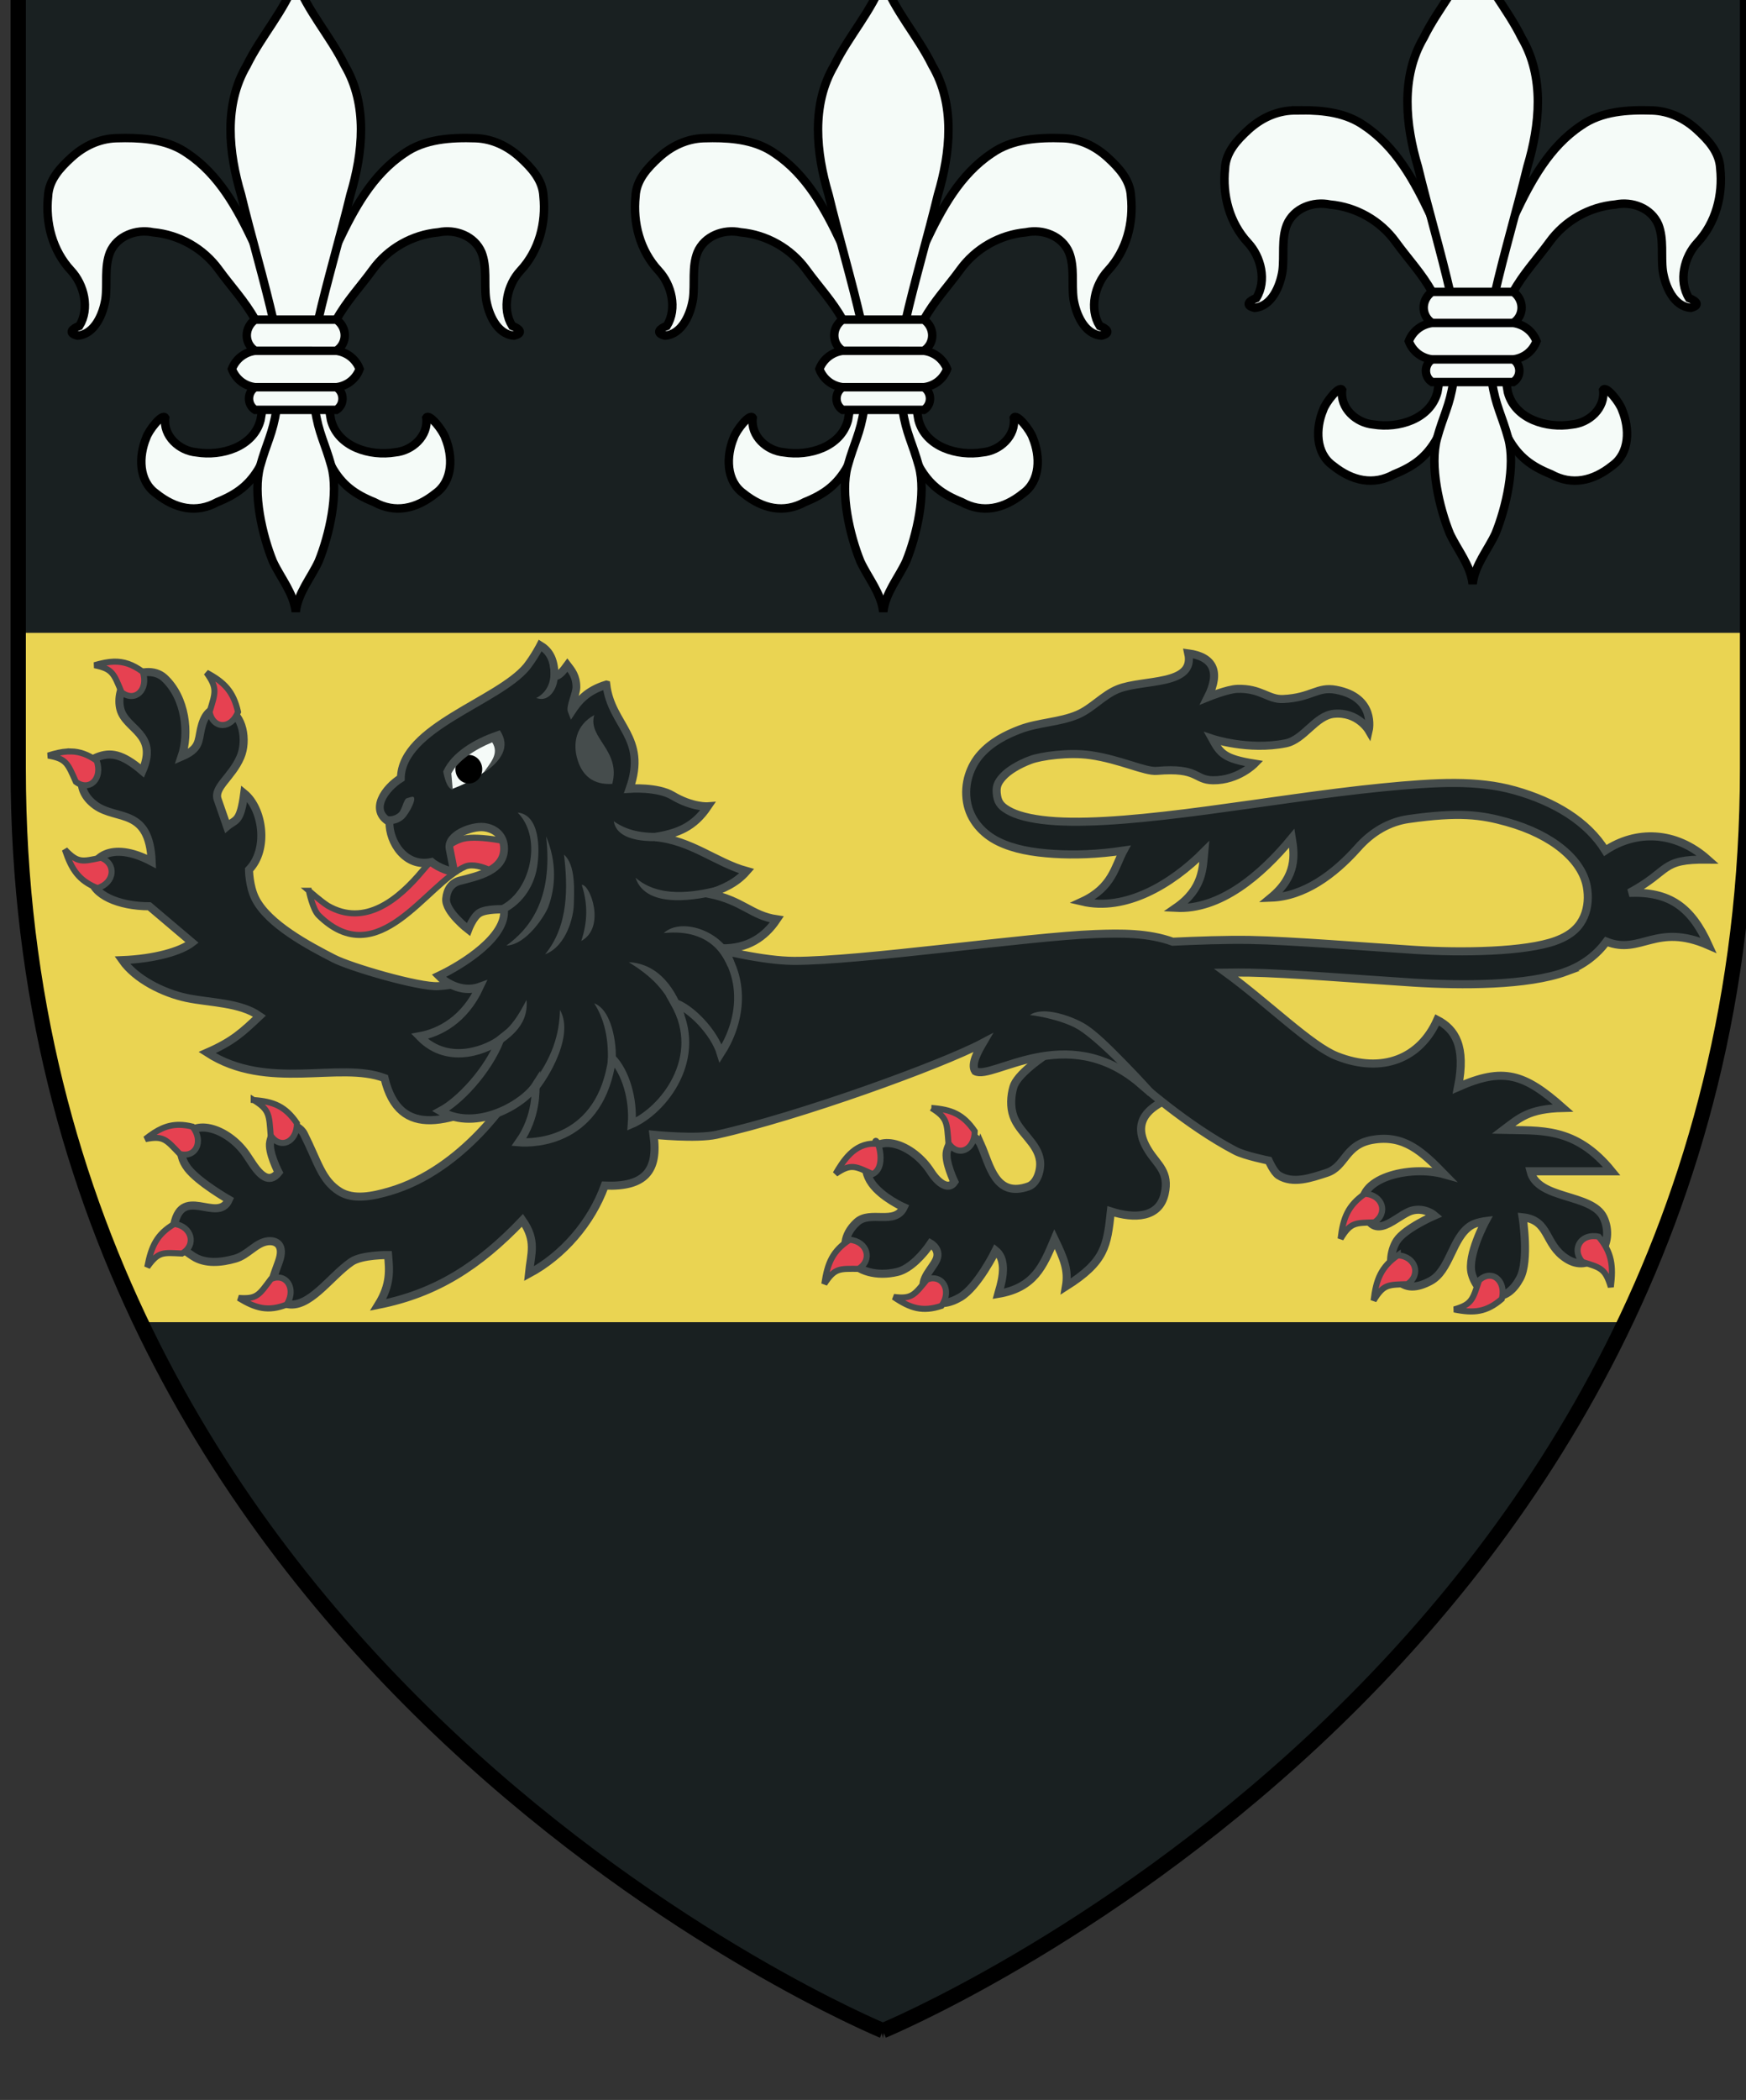
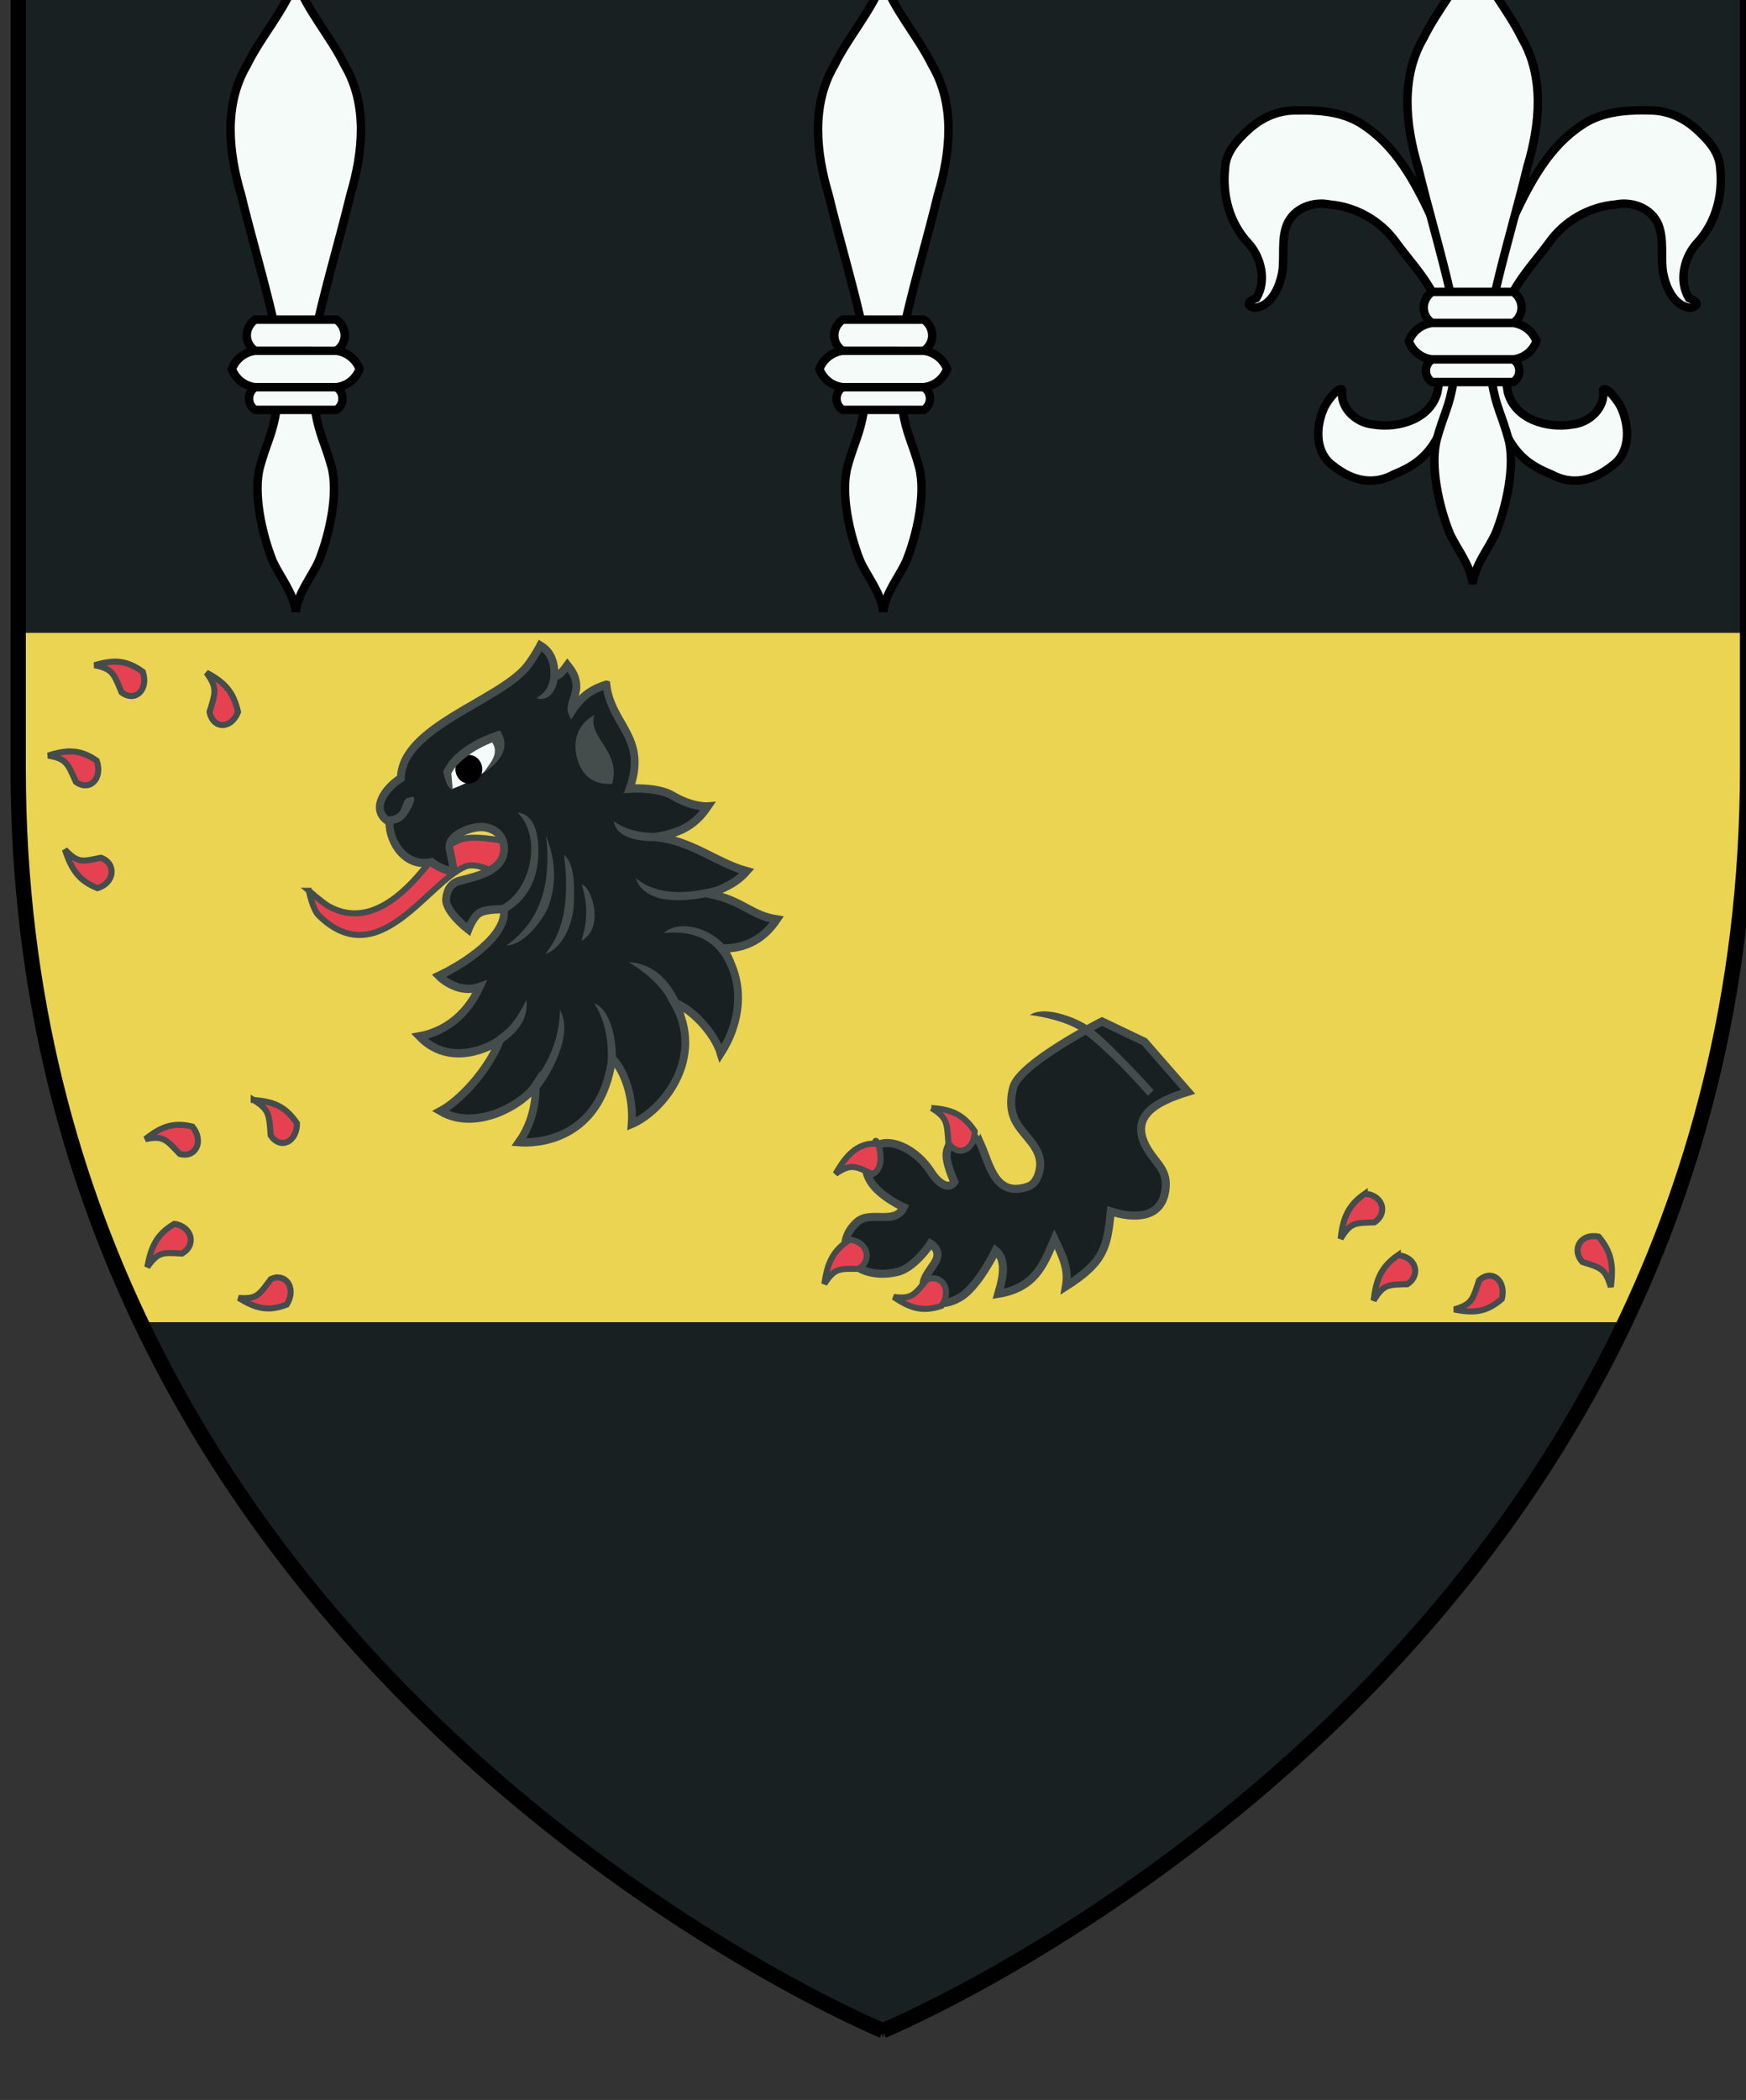
<svg xmlns="http://www.w3.org/2000/svg" xmlns:ns1="http://www.inkscape.org/namespaces/inkscape" xmlns:ns2="http://sodipodi.sourceforge.net/DTD/sodipodi-0.dtd" width="96.673mm" height="116.198mm" viewBox="0 0 96.673 116.198" version="1.1" id="svg12653" ns1:version="0.92.3 (2405546, 2018-03-11)" ns2:docname="COA_Temeria_Crown_Princes.svg">
  <rect x="0" y="0" width="96.673" height="116.198" fill="#333333" stroke="none" />
  <defs id="defs12647" />
  <ns2:namedview id="base" pagecolor="#ffffff" bordercolor="#666666" borderopacity="1.0" ns1:pageopacity="0.0" ns1:pageshadow="2" ns1:zoom="0.35" ns1:cx="1031.2604" ns1:cy="542.44347" ns1:document-units="mm" ns1:current-layer="layer1" showgrid="false" fit-margin-top="0" fit-margin-left="0" fit-margin-right="0" fit-margin-bottom="0" ns1:window-width="1920" ns1:window-height="1017" ns1:window-x="-4" ns1:window-y="-4" ns1:window-maximized="1" />
  <g ns1:label="Layer 1" ns1:groupmode="layer" id="layer1" transform="translate(343.914,-176.157)">
    <g transform="matrix(0.282,0,0,0.282,399.5,-3995.622)" id="g11386">
      <path ns2:nodetypes="ccccc" ns1:connector-curvature="0" id="path1411-6-9-4-2-8-6-7-7-7-8-9-7-2" d="m -2632.644,14783.396 v 134.327 h 339.542 v -134.327 z" style="display:inline;opacity:1;fill:#192021;fill-opacity:1;fill-rule:evenodd;stroke:none;stroke-width:3;stroke-linecap:butt;stroke-linejoin:miter;stroke-miterlimit:4;stroke-dasharray:none;stroke-opacity:1" />
      <path id="rect14517-8" d="m -2608.576,15052.984 c 46.836,98.279 145.704,139.014 145.704,139.014 0,0 98.866,-40.735 145.702,-139.014 z" style="color:#000000;clip-rule:nonzero;display:inline;overflow:visible;visibility:visible;opacity:1;isolation:auto;mix-blend-mode:normal;color-interpolation:sRGB;color-interpolation-filters:linearRGB;solid-color:#000000;solid-opacity:1;fill:#192021;fill-opacity:1;fill-rule:nonzero;stroke:none;stroke-width:0.346;stroke-linecap:round;stroke-linejoin:round;stroke-miterlimit:4;stroke-dasharray:none;stroke-dashoffset:0;stroke-opacity:1;paint-order:fill markers stroke;color-rendering:auto;image-rendering:auto;shape-rendering:auto;text-rendering:auto;enable-background:accumulate" ns1:connector-curvature="0" />
      <path ns2:nodetypes="csccscc" ns1:connector-curvature="0" id="path1411-6-9-4-2-8-6-7-7-7-8-9-7" d="m -2632.644,14917.723 v 26.638 c 0,42.089 9.532,78.123 24.067,108.623 h 291.407 c 14.535,-30.5 24.067,-66.534 24.067,-108.623 v -26.638 z" style="display:inline;opacity:1;fill:#ead452;fill-opacity:1;fill-rule:evenodd;stroke:none;stroke-width:3;stroke-linecap:butt;stroke-linejoin:miter;stroke-miterlimit:4;stroke-dasharray:none;stroke-opacity:1" />
      <g transform="translate(0.464,-0.003)" id="g14724">
        <path style="fill:#e64151;fill-opacity:1;stroke:#454c4c;stroke-width:1.189;stroke-miterlimit:4;stroke-dasharray:none;stroke-opacity:1" d="m -2576.034,14968.338 c 0,0 0.727,3.652 1.917,4.822 11.738,11.546 21.16,-6.287 28.818,-9.595 2.836,-1.087 7.668,2.338 7.668,2.338 l 2.739,-6.722 c 0,0 -7.616,-1.922 -10.954,-1.022 -2.897,0.78 -5.909,3.881 -7.9,6.258 -4.674,5.601 -11.285,11.08 -18.591,6.844 -1.319,-0.835 -3.697,-2.923 -3.697,-2.923 z" id="path3837-4" ns1:connector-curvature="0" ns2:nodetypes="cscccsccc" />
        <path style="fill:#192021;fill-opacity:1;stroke:#454c4c;stroke-width:1.585;stroke-linecap:butt;stroke-linejoin:miter;stroke-miterlimit:4;stroke-dasharray:none;stroke-opacity:1" d="m -2444.111,15018.141 c -1.104,-2.47 -5.554,-3.171 -6.649,1.297 -0.485,1.98 1.457,6.004 1.457,6.004 -1.138,1.757 -3.189,0.245 -4.637,-2.003 -3.528,-5.477 -10.705,-7.945 -12.47,-2.731 -0.604,1.785 -0.171,3.516 0.901,5.031 1.993,2.814 6.265,4.699 6.265,4.699 -1.737,3.614 -6.574,0.513 -9.206,2.933 -2.755,2.535 -2.656,5.401 -1.483,7.225 1.524,2.367 5.35,3.521 9.477,2.521 2.517,-0.61 5.112,-3.495 6.488,-5.555 0,0 2.224,1.266 0.968,3.5 -1.217,2.163 -3.784,4.259 -1.367,7.029 1.593,1.826 4.165,1.203 6.214,0 3.481,-2.044 6.96,-9.152 6.96,-9.152 2.703,2.189 0.809,7.311 0.497,8.489 7.081,-1.187 8.819,-5.425 11.061,-10.743 1.905,3.947 2.771,6.13 2.237,9.284 7.729,-4.887 8.079,-7.941 8.824,-14.722 4.575,1.473 9.482,1.341 10.564,-3.448 0.964,-4.267 -1.357,-5.637 -3.107,-8.357 -4.363,-6.778 1.379,-9.725 7.705,-11.671 l -8.575,-9.815 -8.327,-3.978 c 0,0 -16.011,8.099 -17.399,12.865 -0.529,1.815 -0.63,3.925 0,5.703 1.174,3.31 4.755,5.249 5.22,8.754 0.244,1.84 -0.585,4.449 -2.237,5.04 -6.544,2.341 -7.602,-4.221 -9.381,-8.199 z" id="path3839-7-4" ns1:connector-curvature="0" ns2:nodetypes="sssssscccscssscccccsscccsssss" />
-         <path style="fill:#192021;fill-opacity:1;stroke:#454c4c;stroke-width:1.585;stroke-linecap:butt;stroke-linejoin:miter;stroke-miterlimit:4;stroke-dasharray:none;stroke-opacity:1" d="m -2329.204,14984.194 c -7.512,2.778 -20.563,2.753 -29.996,2.154 -9.433,-0.598 -24.649,-1.826 -32.153,-1.954 -1.429,-0.02 -3.001,-0.02 -4.601,0 8.401,6.154 16.675,14.387 21.739,16.385 9.014,3.556 16.396,0.394 19.72,-7.115 3.483,1.815 5.69,5.156 4.085,13.178 8.873,-3.922 12.971,-2.663 20.612,4.108 -6.722,0.156 -8.585,1.957 -11.691,4.309 7.119,0.192 14.06,-0.76 21.269,8.118 h -15.963 c 1.407,5.63 12.009,4.306 14.32,9.019 1.177,2.401 0.95,5.5 -0.892,7.365 -1.907,1.931 -4.134,2.201 -6.385,0.752 -4.41,-2.839 -3.211,-7.544 -8.592,-8.117 0,0 1.354,8.512 -0.516,11.975 -1.22,2.259 -2.927,3.822 -5.353,3.508 -2.025,-0.263 -3.584,-2.363 -4.132,-4.46 -0.928,-3.553 2.723,-10.272 2.723,-10.272 0,0 -1.877,0.233 -2.911,0.903 -3.704,2.394 -4.052,8.826 -7.935,10.872 -2.495,1.315 -4.899,1.7 -6.714,-0.551 -1.502,-1.861 -1.173,-5.349 0.141,-7.366 1.592,-2.442 7.418,-4.96 7.418,-4.96 0,0 -1.932,-1.654 -4.46,-0.952 -3,0.833 -7.473,6.631 -9.484,-0.201 -1.8,-6.113 9.006,-8.837 15.87,-6.914 -4.37,-4.488 -7.974,-7.876 -14.18,-6.764 -5.408,0.969 -5.18,5.244 -8.921,6.463 -3.099,1.011 -6.646,2.258 -9.437,0.501 -0.964,-0.606 -1.972,-2.906 -1.972,-2.906 0,0 -4.648,-0.926 -6.526,-1.904 -9.474,-4.932 -18.922,-13.378 -18.922,-13.378 -14.352,-12.038 -28.806,-0.417 -32.162,-2.255 -0.94,-1.342 0.605,-4.029 1.502,-5.561 -8.165,4.331 -36.294,14.516 -52.317,18.038 -3.929,0.863 -12.348,0 -12.348,0 1.011,7.125 -1.744,10.298 -9.578,9.971 -2.627,7.272 -8.208,13.708 -14.884,17.286 0.404,-4.011 1.536,-6.461 -1.268,-10.472 -8.558,8.962 -16.944,14.336 -28.312,16.585 2.513,-4.055 2.168,-6.893 1.925,-9.77 0,0 -5.175,-0.07 -7.231,1.352 -4.212,2.906 -8.348,9.382 -12.771,8.218 -4.125,-1.086 -3.498,-2.604 -1.456,-8.218 1.258,-3.457 -0.639,-4.245 -2.16,-4.058 -2.363,0.291 -3.892,2.697 -6.385,3.407 -2.694,0.767 -5.888,1.107 -8.264,-0.451 -2.044,-1.34 -4.205,-2.929 -3.85,-5.462 1.274,-9.105 8.667,-0.715 10.846,-5.662 0,0 -5.993,-3.423 -8.076,-6.162 -1.12,-1.474 -1.626,-3.155 -1.08,-4.961 1.595,-5.276 8.88,-3.089 12.583,2.255 1.52,2.192 3.811,6.687 6.339,3.507 0,0 -2.064,-3.965 -1.643,-5.962 0.95,-4.506 5.408,-3.965 6.62,-1.554 2.767,5.502 3.464,9.061 6.996,11.274 2.788,1.747 6.597,0.897 9.719,0 14.916,-4.286 24.133,-19.391 24.133,-19.391 -11.94,5.856 -22.087,9.521 -25.025,-2.856 -8.941,-3.379 -22.925,2.681 -34.823,-5.003 5.146,-2.248 7.014,-4.099 10.282,-7.165 -3.845,-2.696 -9.721,-2.589 -14.317,-3.557 -4.509,-0.95 -9.997,-3.65 -12.63,-7.416 6.361,-0.258 11.451,-1.717 13.71,-3.457 l -8.401,-7.115 c -6.038,0 -11.142,-2.285 -11.409,-5.562 -0.308,-3.774 3.716,-7.512 11.879,-3.207 -0.462,-10.649 -6.796,-7.98 -11.034,-11.023 -4.512,-3.241 -2.748,-8.249 0.329,-9.47 2.554,-1.014 4.851,-0.734 8.874,2.705 3.186,-7.344 -3.236,-8.037 -4.32,-12.125 -0.522,-1.969 0.024,-4.675 1.549,-5.913 0.94,-0.762 2.266,-1.274 3.568,-1.352 1.302,-0.08 2.58,0.28 3.474,1.102 4.256,3.909 4.986,10.93 3.428,15.482 3.591,-1.537 3.266,-3.015 3.803,-5.411 0.497,-2.218 1.622,-4.916 5.118,-3.858 3.081,0.932 4.048,6.097 2.629,9.37 -1.738,4.009 -5.3,5.929 -4.46,8.317 l 1.831,5.261 c 1.69,-1.428 2.61,-0.634 3.38,-6.463 3.661,2.992 4.831,10.955 0.939,14.981 0,0 0.01,3.16 1.221,5.613 2.507,5.07 10.6,9.34 15.441,11.824 3.362,1.726 16.731,5.617 20.456,5.404 12.254,-0.7 35.402,-12.827 35.402,-12.827 0,0 22.952,7.847 34.509,7.867 13.008,0.02 46.125,-4.785 59.125,-5.262 5.092,-0.187 10.393,-0.241 15.212,1.503 4.822,-0.223 10.474,-0.43 15.165,-0.35 8.028,0.136 23.212,1.371 32.387,1.954 9.176,0.582 21.724,0.404 27.695,-1.804 3.226,-1.193 4.681,-2.869 5.493,-4.71 0.813,-1.841 0.916,-3.997 0.563,-5.913 -0.947,-5.137 -6.534,-10.114 -15.729,-12.676 -5.036,-1.404 -9.338,-1.989 -19.311,-0.57 -3.703,0.528 -7.171,2.491 -9.994,5.718 -4.63,5.177 -10.484,9.472 -16.987,9.705 5.124,-4.227 4.636,-8.425 4.097,-11.681 -6.025,7.31 -14.105,14.143 -22.768,13.68 5.437,-3.755 5.278,-7.983 5.575,-11.049 -6.471,6.51 -15.505,11.813 -23.975,9.818 5.947,-2.738 6.45,-6.934 8.124,-10.004 -5.119,0.762 -9.641,0.892 -13.644,0.646 -4.228,-0.26 -7.907,-0.92 -10.94,-2.405 -3.033,-1.485 -5.543,-4.186 -6.151,-7.767 -0.619,-3.645 0.633,-7.1 2.723,-9.419 2.09,-2.32 4.82,-3.755 7.747,-4.861 3.537,-1.337 7.721,-1.368 11.231,-2.857 2.875,-1.218 5.074,-3.89 7.973,-5.039 4.964,-1.969 15.186,-0.577 13.768,-6.999 4.818,0.638 6.429,3.51 3.86,8.597 0,0 3.849,-1.568 5.772,-1.63 4.637,-0.15 6.058,2.129 8.998,1.992 5.587,-0.258 6.684,-2.492 10.356,-1.811 7.971,1.477 6.451,7.971 6.451,7.971 0,0 -2.141,-3.679 -6.791,-3.261 -3.676,0.331 -5.882,5.07 -9.507,5.798 -7.342,1.474 -14.431,-0.906 -14.431,-0.906 1.588,2.873 2.272,3.923 8.319,4.892 0,0 -3.226,3.309 -8.149,3.262 -3.726,-0.03 -2.779,-2.552 -11.043,-1.843 -2.352,0.203 -7.207,-2.262 -13.082,-3.091 -4.211,-0.594 -9.69,0.182 -11.707,0.938 -2.416,0.905 -4.387,2.131 -5.446,3.307 -1.059,1.176 -1.431,2.02 -1.127,3.808 0.231,1.358 0.878,2.18 2.77,3.106 1.892,0.927 4.964,1.57 8.78,1.804 7.632,0.469 18.201,-0.599 29.533,-2.104 11.332,-1.505 23.448,-3.42 34.416,-4.51 10.967,-1.089 18.845,-1.46 26.061,0.552 7.828,2.182 14.323,6.095 17.858,11.81 5.985,-3.976 13.713,-3.927 20.118,1.782 -9.493,-0.1 -7.158,2.126 -15.419,6.538 7.881,-0.309 12.17,2.736 15.582,10.296 -10.389,-4.544 -13.281,1.962 -20.065,-0.735 -1.828,2.479 -4.424,4.586 -7.933,5.884 z" id="path3813-3" ns1:connector-curvature="0" ns2:nodetypes="ssccsccccccssscsssccssscsscssscscccscccccccsssssscssscssssccccscccscsscscsscsssccccssscsscssssssscccccccsssssssccssscssccsssscsssssscccccs" />
        <g id="g3830-5" transform="matrix(1.502,0,0,1.603,-3023.57,14176.034)" style="stroke-width:1.021;stroke-miterlimit:4;stroke-dasharray:none">
          <path ns2:nodetypes="ccscccccccccccccccccssssssssccccccccscc" ns1:connector-curvature="0" id="path4617-4" d="m 336.847,469.038 c 0.65,5.026 5.408,6.419 3.041,12.72 0,0 3.639,-0.24 5.604,0.855 2.636,1.467 4.619,1.324 4.619,1.324 -1.805,2.494 -3.857,3.272 -6.871,3.748 4.738,0.414 7.943,3.14 11.953,4.177 -1.454,1.558 -3.226,2.171 -4.922,2.756 4.478,0.864 5.487,2.677 8.86,3.15 -1.561,2.173 -3.814,3.59 -7.176,3.553 3.223,4.138 2.4,9.144 -0.167,12.859 -0.837,-2.613 -3.97,-5.608 -6.037,-6.185 4.048,6.688 -1.473,13.162 -5.596,14.813 0.25,-3.048 -0.792,-6.355 -2.544,-8.046 -1.492,10.205 -10.074,10.437 -12.191,10.275 2.399,-3.185 2.164,-6.544 2.183,-6.964 -1.521,2.245 -7.724,5.751 -12.441,3.16 2.427,-1.216 6.139,-4.815 7.82,-8.765 -1.224,0.92 -6.594,3.476 -10.572,-0.388 2.625,-0.443 5.877,-2.014 7.886,-6.052 -2.559,0.865 -4.815,-0.827 -5.358,-1.35 3.276,-1.458 8.915,-4.841 8.517,-8.144 0,0 -2.272,-0.093 -3.197,0.436 -0.829,0.474 -1.453,2.034 -1.453,2.034 0,0 -3.059,-2.197 -2.906,-3.778 0.105,-1.093 0.678,-1.916 1.744,-2.18 2.321,-0.574 6.096,-1.243 5.818,-4.248 -0.126,-1.366 -1.252,-2.176 -2.616,-2.325 -1.615,-0.176 -4.838,0.994 -4.491,2.645 l 0.583,2.769 c -0.295,0.129 -2.046,-0.43 -2.929,-1.133 -3.426,0.712 -5.575,-2.432 -5.522,-4.918 -2.662,-1.455 -0.585,-4.126 1.49,-5.355 0.116,-6.273 12.691,-9.384 16.451,-13.643 1.029,-1.24 1.774,-2.608 1.774,-2.608 0.992,0.562 1.889,1.476 1.877,3.741 0.645,-0.006 1.155,-0.684 1.67,-1.341 0.562,0.686 1.187,1.373 1.18,2.71 -0.004,0.841 -0.855,2.387 -0.61,2.946 0.86,-1.215 1.929,-2.508 4.526,-3.249 z" style="fill:#192021;fill-opacity:1;stroke:#454c4c;stroke-width:1.021;stroke-linecap:butt;stroke-linejoin:miter;stroke-miterlimit:4;stroke-dasharray:none;stroke-opacity:1" />
          <path ns2:nodetypes="cccc" ns1:connector-curvature="0" id="path3060-0" d="m 316.641,481.812 -0.499,-2.231 c 1.557,-1.955 3.973,-3.051 6.369,-4.168 1.666,1.761 -0.697,4.608 -5.87,6.398 z" style="fill:#f5fbf8;fill-opacity:1;stroke:none;stroke-width:1.021;stroke-miterlimit:4;stroke-dasharray:none" />
          <path transform="matrix(2.135,0,0,2.038,-361.573,-496.536)" style="fill:#000000;fill-opacity:1;stroke:none;stroke-width:0.49;stroke-miterlimit:4;stroke-dasharray:none" d="m 319.526,478.86 c 0,0.474 -0.367,0.859 -0.82,0.859 -0.453,0 -0.82,-0.384 -0.82,-0.859 0,-0.474 0.367,-0.859 0.82,-0.859 0.453,0 0.82,0.384 0.82,0.859 z" id="path4621-7" ns1:connector-curvature="0" ns2:nodetypes="sssss" />
          <path ns2:nodetypes="ccscsccccccccccsssccsscsccscccccccscccscccccccccsccccccccccccccccccc" ns1:connector-curvature="0" id="path4619-6" d="m 330.224,466.094 -0.849,0.219 c 0.337,1.39 0.138,2.346 -0.25,3.031 -0.388,0.685 -0.973,1.103 -1.438,1.312 1.829,0.669 2.898,-1.526 2.771,-2.646 -0.065,-0.568 -0.064,-1.21 -0.235,-1.917 z m -7.303,8.525 -0.656,0.219 c -2.701,0.884 -5.577,2.478 -6.688,4.688 l -0.062,0.156 c 0.15,0.586 0.414,2.023 1.25,2.219 l -0.188,-2 c 0.839,-1.542 3.065,-2.947 5.344,-3.812 0.992,1.457 -0.352,2.594 -1.152,3.756 2.39,-1.483 3.572,-3.254 2.152,-5.224 z m -11.596,8.158 -0.563,0.154 c -0.411,0.112 -0.615,1.392 -1.052,1.768 -0.436,0.376 -1.121,0.562 -1.69,0.367 l -0.216,0.883 c 0.909,0.311 1.886,0.082 2.562,-0.5 0.676,-0.582 2.05,-2.97 0.958,-2.672 z M 325.25,484.688 c 1.663,1.567 2.084,4.015 1.562,6.312 -0.522,2.297 -1.984,4.371 -4.031,5.188 l 0.344,0.938 c 2.43,-0.969 4.188,-3.121 4.656,-5.712 0.421,-2.331 0.322,-6.471 -2.531,-6.726 z m 12.562,1.062 c 0.488,2.756 5.338,2.448 6.375,2.406 l -0.062,-1 c -2.547,0.121 -4.593,-0.265 -6.312,-1.406 z m -8.844,1.844 c 0.972,7.964 -2.407,11.478 -5.188,13.375 2.67,-0.103 5.103,-3.798 5.469,-4.726 0.95,-2.408 1.159,-5.41 -0.281,-8.649 z m 2.344,2.25 c 0.477,3.862 0.645,8.625 -2.469,12.188 2.861,-1.023 3.709,-4.749 3.743,-5.999 0.047,-1.746 0.277,-4.923 -1.274,-6.189 z m 9.344,2.812 c 1.406,4.058 8.556,2.596 10.875,2.062 L 351.312,493.75 c -2.962,0.694 -7.601,1.431 -10.656,-1.094 z m -7.031,0.875 c 0.825,2.4 0.762,4.534 -0.062,6.875 3.237,-1.651 1.174,-6.942 0.062,-6.875 z m 10.719,5.906 c 0.762,-0.061 2.349,-0.195 4,0.281 1.651,0.476 3.339,1.506 4.375,3.844 l 0.906,-0.406 c -1.106,-3.816 -6.866,-5.789 -9.281,-3.719 z M 339.781,503 c 2.816,1.66 4.89,3.328 6.344,6.844 l 0.938,-0.375 c -1.082,-3.042 -3.262,-6.267 -7.281,-6.469 z m -4.531,5.031 c 1.022,1.479 1.927,3.717 1.781,7.125 l 1,-0.062 c 0.219,-0.975 -0.135,-6.117 -2.781,-7.062 z m -8.844,-0.406 c -0.909,1.605 -1.967,3.555 -4.5,4.969 l 0.5,0.875 c 1.215,-0.929 4.343,-2.426 4,-5.844 z m 4.375,1.219 c -0.091,2.875 -0.86,5.896 -4.188,9.75 l 0.75,0.656 c 1.102,-0.805 5.553,-6.955 3.438,-10.406 z" style="color:#000000;font-style:normal;font-variant:normal;font-weight:normal;font-stretch:normal;font-size:medium;line-height:normal;font-family:Sans;-inkscape-font-specification:Sans;text-indent:0;text-align:start;text-decoration:none;text-decoration-line:none;letter-spacing:normal;word-spacing:normal;text-transform:none;writing-mode:lr-tb;direction:ltr;baseline-shift:baseline;text-anchor:start;display:inline;overflow:visible;visibility:visible;fill:#454c4c;fill-opacity:1;stroke:none;stroke-width:1.021;stroke-miterlimit:4;stroke-dasharray:none;marker:none;enable-background:accumulate" />
          <path ns2:nodetypes="ccsc" ns1:connector-curvature="0" id="path4638-12" d="m 335.259,472.752 c -0.877,2.828 3.51,4.284 2.359,8.426 -2.501,0.139 -3.872,-1.007 -4.513,-2.868 -0.717,-2.079 -0.223,-4.347 2.154,-5.558 z" style="fill:#454c4c;fill-opacity:1;stroke:none;stroke-width:1.021;stroke-miterlimit:4;stroke-dasharray:none" />
        </g>
        <path style="fill:#e64151;fill-opacity:1;stroke:#454c4c;stroke-width:1.189;stroke-miterlimit:4;stroke-dasharray:none;stroke-opacity:1" d="m -2614.318,14923.373 c -1.157,0.03 -2.385,0.292 -3.803,0.702 3.577,0.712 3.781,1.669 5.305,5.311 2.626,2.038 5.34,-0.45 4.179,-4.008 -2.007,-1.473 -3.752,-2.053 -5.681,-2.005 z m 18.17,2.155 c 2.217,3.079 1.755,3.919 0.611,7.716 0.68,3.388 4.226,3.476 5.587,0 -0.916,-4.043 -2.698,-5.834 -6.198,-7.716 z m -26.563,15.473 h -0.716 c -1.156,0.06 -2.394,0.354 -3.803,0.802 3.592,0.616 3.837,1.56 5.445,5.16 2.673,1.968 5.329,-0.631 4.085,-4.158 -1.786,-1.241 -3.356,-1.768 -5.012,-1.813 z m -1.233,19.25 c 1.314,3.941 2.741,6.092 6.387,7.566 3.402,-1.009 3.77,-4.821 0.704,-5.963 -3.673,0.739 -4.505,1.129 -7.091,-1.603 z m 37.071,49.146 c 3.156,1.931 3.021,2.941 3.333,6.916 1.848,2.848 5.16,1.411 5.165,-2.356 -2.302,-3.357 -4.588,-4.259 -8.498,-4.56 z m 133.074,1.554 c 3.156,1.932 3.022,2.89 3.334,6.865 1.848,2.848 5.159,1.463 5.163,-2.305 -2.302,-3.357 -4.588,-4.258 -8.498,-4.56 z m -147.676,3.308 c -2.398,-0.01 -4.308,0.933 -6.667,2.804 3.572,-0.735 4.093,0.113 6.76,2.907 3.143,0.87 4.79,-2.505 2.488,-5.362 -0.949,-0.234 -1.782,-0.344 -2.582,-0.349 z m 136.595,3.706 c -4.132,-0.171 -6.34,3.526 -7.747,5.911 3.067,-2.088 3.833,-1.497 7.278,0.05 3.203,-1.524 0.469,-8.525 0.469,-5.965 z m 96.158,9.822 c -3.261,2.278 -4.258,4.667 -4.743,8.817 1.972,-3.263 2.884,-3.081 6.62,-3.206 2.762,-1.822 1.649,-5.41 -1.877,-5.611 z m -233.739,5.912 c -3.412,2.011 -4.53,4.367 -5.305,8.468 2.196,-3.096 3.073,-2.83 6.807,-2.656 2.882,-1.596 2,-5.331 -1.502,-5.812 z m 278.437,2.404 c -2.662,0.126 -3.924,2.859 -1.972,5.062 3.58,1.146 4.467,1.217 5.587,4.911 0.53,-4.144 0.208,-6.774 -2.395,-9.871 -0.432,-0.1 -0.84,-0.119 -1.22,-0.102 z m -145.832,0.702 c -3.331,2.162 -4.361,4.539 -4.976,8.67 2.073,-3.191 2.976,-2.965 6.714,-2.957 2.817,-1.722 1.78,-5.385 -1.737,-5.713 z m 107.613,3.057 c -3.261,2.279 -4.256,4.717 -4.741,8.868 1.972,-3.263 2.884,-3.08 6.62,-3.206 2.762,-1.821 1.647,-5.461 -1.879,-5.662 z m 18.177,4.006 h -0.335 c -0.603,0.05 -1.259,0.342 -1.877,0.903 -1.26,3.755 -1.367,4.712 -4.883,5.711 3.85,0.783 6.31,0.558 9.344,-2.053 0.636,-2.561 -0.6,-4.45 -2.248,-4.562 z m -237.912,0.348 h -0.433 c -0.341,0.03 -0.702,0.143 -1.08,0.301 -2.335,3.114 -2.711,3.981 -6.34,3.708 3.403,2.075 5.772,2.72 9.437,1.302 1.612,-2.568 0.524,-5.168 -1.584,-5.315 z m 128.368,0.155 c -0.342,0 -0.697,0.112 -1.081,0.252 -2.472,2.991 -2.912,3.865 -6.525,3.407 3.306,2.247 5.666,2.982 9.391,1.753 1.84,-2.648 0.609,-5.493 -1.784,-5.412 z" id="path12975-46" ns1:connector-curvature="0" ns2:nodetypes="ccccccccccccccccccccccccccccccccccccsccccccccccccccccccccccccccccccccccccccccc" />
        <path ns1:connector-curvature="0" style="fill:#454c4c;fill-opacity:1;stroke:none;stroke-width:1.585;stroke-miterlimit:4;stroke-dasharray:none" d="m -2432.201,14992.01 c -0.867,0.06 -1.658,0.268 -2.254,0.702 0,0 1.57,0.174 3.568,0.652 1.998,0.476 4.405,1.245 6.01,2.254 2.243,1.411 5.722,4.643 8.545,7.516 2.823,2.872 5.024,5.411 5.024,5.411 l 1.127,-1.102 c 0,0 -2.265,-2.559 -5.118,-5.461 -2.852,-2.903 -6.176,-6.344 -8.78,-7.767 -2.089,-1.141 -5.522,-2.383 -8.123,-2.205 z" id="path12967-9" ns2:nodetypes="cccccccccc" />
      </g>
      <g style="fill:#f5fbf8;fill-opacity:1;stroke:#000000;stroke-width:3.75;stroke-miterlimit:4;stroke-dasharray:none;stroke-opacity:1" id="g11404-9-8-5" transform="matrix(0.442,0,0,0.442,-2264.331,8066.421)">
-         <path style="fill:#f5fbf8;fill-opacity:1;fill-rule:evenodd;stroke:#000000;stroke-width:4;stroke-linecap:butt;stroke-linejoin:miter;stroke-miterlimit:4;stroke-dasharray:none;stroke-opacity:1" d="m -517.633,15773.188 c -1.465,0 -2.922,0.03 -4.361,0.08 -7.885,0.272 -15.142,3.718 -21.012,9.06 -5.465,4.973 -10.8,10.748 -11.141,18.465 -1.289,12.492 2.012,25.595 10.945,35.187 6.057,6.504 8.968,17.913 3.859,26.141 -3.279,1.243 -5.717,3.378 -0.836,4.588 8.166,-0.607 12.179,-10.399 13.252,-17.438 0.926,-7.26 -0.601,-14.962 2.094,-21.906 3.341,-7.895 12.403,-11.236 20.412,-9.554 12.36,1.104 23.892,7.637 31.166,17.709 5.715,7.878 12.479,15.036 17.178,23.621 2.595,15.609 5.625,31.793 2.545,47.548 -3.362,12.8 -18.559,17.217 -30.312,15.264 -8.137,-0.717 -15.913,-7.718 -14.82,-16.375 -1.376,-2.294 -7.919,6.06 -9.006,9.547 -3.583,8.63 -3.708,20.355 4.713,26.328 9.106,7.291 19.089,9.464 28.947,4.049 9.306,-3.744 15.35,-8.184 20.295,-16.994 h 33.758 c 4.945,8.81 10.989,13.25 20.295,16.994 9.858,5.415 19.841,3.242 28.947,-4.049 8.421,-5.973 8.296,-17.698 4.713,-26.328 -1.087,-3.487 -7.63,-11.841 -9.006,-9.547 1.093,8.657 -6.683,15.658 -14.82,16.375 -11.754,1.953 -26.951,-2.464 -30.312,-15.264 -3.08,-15.755 -0.05,-31.939 2.545,-47.548 4.699,-8.585 11.462,-15.743 17.178,-23.621 7.274,-10.072 18.806,-16.605 31.166,-17.709 8.009,-1.682 17.071,1.659 20.412,9.554 2.695,6.944 1.165,14.646 2.092,21.906 1.073,7.039 5.088,16.831 13.254,17.438 4.881,-1.21 2.443,-3.345 -0.836,-4.588 -5.109,-8.228 -2.197,-19.637 3.859,-26.141 8.934,-9.592 12.234,-22.695 10.945,-35.187 -0.34,-7.717 -5.675,-13.492 -11.141,-18.465 -5.87,-5.342 -13.127,-8.788 -21.012,-9.06 -11.519,-0.374 -24.093,0.3 -33.811,7.193 -15.015,10.003 -23.756,26.233 -31.289,42.092 h -40.119 c -7.533,-15.859 -16.272,-32.089 -31.287,-42.092 -8.503,-6.031 -19.193,-7.3 -29.449,-7.273 z" transform="matrix(0.938,0,0,0.938,-300.244,485.757)" id="path11181-6-0-9-1-0" ns1:connector-curvature="0" ns2:nodetypes="cccccccccccccccccccccccccccccccccccccccccc" />
        <path style="fill:#f5fbf8;fill-opacity:1;fill-rule:evenodd;stroke:#000000;stroke-width:4;stroke-linecap:butt;stroke-linejoin:miter;stroke-miterlimit:4;stroke-dasharray:none;stroke-opacity:1" d="m -436.836,15698.244 c -5.41,14.787 -16.351,26.583 -23.248,40.647 -10.923,18.563 -8.565,41.282 -2.66,61.062 4.885,20.193 10.891,40.177 15.504,60.393 0.373,13.793 1.083,27.606 1.246,41.386 -1.669,11.239 -4.682,15.777 -7.721,26.776 -3.553,12.86 1.072,32.818 6.033,45.019 3.713,7.973 9.793,14.896 10.846,23.907 1.053,-9.011 7.132,-15.934 10.846,-23.907 4.962,-12.201 9.586,-32.159 6.033,-45.019 -3.039,-10.999 -6.052,-15.537 -7.721,-26.776 0.163,-13.78 0.873,-27.593 1.246,-41.386 4.613,-20.216 10.618,-40.2 15.504,-60.393 5.905,-19.78 8.263,-42.499 -2.66,-61.062 -6.897,-14.064 -17.838,-25.86 -23.248,-40.647 z" transform="matrix(0.938,0,0,0.938,-300.244,485.757)" id="path11164-5-1-9" ns1:connector-curvature="0" />
        <path style="fill:#f5fbf8;fill-opacity:1;fill-rule:evenodd;stroke:#000000;stroke-width:4;stroke-linecap:butt;stroke-linejoin:miter;stroke-miterlimit:4;stroke-dasharray:none;stroke-opacity:1" d="m -456.076,15859.141 c -5.21,3.703 -5.357,11.138 0,14.734 v 17.236 c -3.862,2.553 -3.867,8.27 0,10.737 h 38.48 c 3.867,-2.468 3.862,-8.186 0,-10.739 v -17.236 c 5.357,-3.596 5.21,-11.03 0,-14.732 z" transform="matrix(0.938,0,0,0.938,-300.244,485.757)" id="path11183-0-8-1" ns1:connector-curvature="0" ns2:nodetypes="ccccccccc" />
        <path style="fill:#f5fbf8;fill-opacity:1;fill-rule:evenodd;stroke:#000000;stroke-width:4;stroke-linecap:butt;stroke-linejoin:miter;stroke-miterlimit:4;stroke-dasharray:none;stroke-opacity:1" d="m -456.076,15873.875 c -2.648,0.331 -5.19,1.462 -7.207,3.209 -1.681,1.456 -2.997,3.331 -3.793,5.408 0.846,2.312 2.351,4.376 4.291,5.891 1.928,1.505 4.278,2.462 6.709,2.728 h 38.48 c 2.431,-0.266 4.783,-1.221 6.711,-2.726 1.94,-1.515 3.443,-3.581 4.289,-5.893 -0.796,-2.077 -2.11,-3.95 -3.791,-5.406 -2.017,-1.747 -4.561,-2.88 -7.209,-3.211 z" transform="matrix(0.938,0,0,0.938,-300.244,485.757)" id="path11282-4-1-8" ns1:connector-curvature="0" ns2:nodetypes="ccccccccccc" />
      </g>
      <g transform="matrix(1.061,0,0,1.061,-1075.043,-1096.595)" style="stroke:#000000" id="g13143-5-0">
        <path style="fill:#f5fbf8;fill-opacity:1;fill-rule:evenodd;stroke:#000000;stroke-width:1.562;stroke-linecap:butt;stroke-linejoin:miter;stroke-miterlimit:4;stroke-dasharray:none;stroke-opacity:1" d="m -1230.464,14996.966 c -0.572,0 -1.141,0.01 -1.704,0.03 -3.08,0.107 -5.915,1.453 -8.208,3.539 -2.135,1.943 -4.219,4.199 -4.352,7.213 -0.503,4.88 0.786,9.998 4.276,13.745 2.366,2.541 3.503,6.997 1.508,10.212 -1.281,0.485 -2.233,1.319 -0.327,1.792 3.19,-0.237 4.757,-4.062 5.176,-6.812 0.362,-2.836 -0.235,-5.845 0.818,-8.557 1.305,-3.084 4.845,-4.389 7.973,-3.732 4.828,0.431 9.333,2.983 12.174,6.918 2.233,3.077 4.875,5.873 6.71,9.226 1.014,6.098 2.197,12.42 0.994,18.574 -1.313,5 -7.25,6.725 -11.841,5.962 -3.179,-0.28 -6.216,-3.015 -5.789,-6.396 -0.538,-0.896 -3.093,2.367 -3.518,3.729 -1.4,3.371 -1.448,7.951 1.841,10.285 3.557,2.848 7.457,3.696 11.307,1.581 3.635,-1.462 5.996,-3.197 7.928,-6.638 h 13.187 c 1.932,3.441 4.293,5.176 7.928,6.638 3.851,2.115 7.75,1.267 11.307,-1.581 3.289,-2.334 3.241,-6.914 1.841,-10.285 -0.425,-1.362 -2.98,-4.625 -3.518,-3.729 0.427,3.381 -2.611,6.116 -5.789,6.396 -4.591,0.763 -10.527,-0.962 -11.841,-5.962 -1.203,-6.154 -0.02,-12.476 0.994,-18.574 1.836,-3.353 4.478,-6.149 6.71,-9.226 2.841,-3.935 7.346,-6.487 12.174,-6.918 3.128,-0.657 6.668,0.648 7.973,3.732 1.053,2.712 0.455,5.721 0.817,8.557 0.419,2.75 1.988,6.575 5.177,6.812 1.907,-0.473 0.955,-1.307 -0.327,-1.792 -1.996,-3.215 -0.858,-7.671 1.508,-10.212 3.49,-3.747 4.779,-8.865 4.276,-13.745 -0.133,-3.014 -2.217,-5.27 -4.352,-7.213 -2.293,-2.086 -5.128,-3.432 -8.208,-3.539 -4.499,-0.146 -9.411,0.118 -13.207,2.81 -5.865,3.908 -9.28,10.247 -12.222,16.442 h -15.671 c -2.942,-6.195 -6.356,-12.534 -12.222,-16.442 -3.321,-2.356 -7.497,-2.851 -11.504,-2.841 z" id="path11181-6-0-9-2-47-8" ns1:connector-curvature="0" ns2:nodetypes="cccccccccccccccccccccccccccccccccccccccccc" />
        <path style="fill:#f5fbf8;fill-opacity:1;fill-rule:evenodd;stroke:#000000;stroke-width:1.562;stroke-linecap:butt;stroke-linejoin:miter;stroke-miterlimit:4;stroke-dasharray:none;stroke-opacity:1" d="m -1198.903,14967.691 c -2.113,5.776 -6.387,10.384 -9.081,15.878 -4.267,7.251 -3.346,16.126 -1.039,23.852 1.908,7.888 4.254,15.694 6.056,23.591 0.145,5.388 0.423,10.784 0.487,16.167 -0.652,4.39 -1.829,6.162 -3.016,10.459 -1.388,5.023 0.419,12.819 2.357,17.585 1.451,3.115 3.825,5.819 4.237,9.339 0.411,-3.52 2.786,-6.224 4.237,-9.339 1.938,-4.766 3.745,-12.562 2.357,-17.585 -1.187,-4.297 -2.364,-6.069 -3.016,-10.459 0.064,-5.383 0.341,-10.779 0.487,-16.167 1.802,-7.897 4.148,-15.703 6.056,-23.591 2.307,-7.726 3.228,-16.601 -1.039,-23.852 -2.694,-5.494 -6.968,-10.102 -9.081,-15.878 z" id="path11164-5-4-3-5" ns1:connector-curvature="0" />
        <path style="fill:#f5fbf8;fill-opacity:1;fill-rule:evenodd;stroke:#000000;stroke-width:1.562;stroke-linecap:butt;stroke-linejoin:miter;stroke-miterlimit:4;stroke-dasharray:none;stroke-opacity:1" d="m -1206.419,15030.541 c -2.035,1.447 -2.093,4.351 0,5.756 v 6.733 c -1.509,0.997 -1.51,3.23 0,4.194 h 15.031 c 1.51,-0.964 1.509,-3.198 0,-4.195 v -6.733 c 2.093,-1.405 2.035,-4.308 0,-5.755 z" id="path11183-0-1-52-4" ns1:connector-curvature="0" ns2:nodetypes="ccccccccc" />
        <path style="fill:#f5fbf8;fill-opacity:1;fill-rule:evenodd;stroke:#000000;stroke-width:1.562;stroke-linecap:butt;stroke-linejoin:miter;stroke-miterlimit:4;stroke-dasharray:none;stroke-opacity:1" d="m -1206.419,15036.297 c -1.034,0.129 -2.027,0.571 -2.815,1.253 -0.657,0.569 -1.171,1.302 -1.482,2.113 0.33,0.903 0.918,1.709 1.676,2.301 0.753,0.588 1.671,0.962 2.621,1.066 h 15.031 c 0.95,-0.104 1.869,-0.477 2.622,-1.065 0.758,-0.592 1.345,-1.399 1.675,-2.302 -0.311,-0.811 -0.824,-1.543 -1.481,-2.112 -0.788,-0.682 -1.782,-1.125 -2.816,-1.254 z" id="path11282-4-2-1-7" ns1:connector-curvature="0" ns2:nodetypes="ccccccccccc" />
      </g>
      <g style="fill:#f5fbf8;fill-opacity:1;stroke:#000000;stroke-width:3.75;stroke-miterlimit:4;stroke-dasharray:none;stroke-opacity:1" id="g11404-9-1-4-8-2" transform="matrix(0.442,0,0,0.442,-2148.982,8066.421)">
-         <path style="fill:#f5fbf8;fill-opacity:1;fill-rule:evenodd;stroke:#000000;stroke-width:4;stroke-linecap:butt;stroke-linejoin:miter;stroke-miterlimit:4;stroke-dasharray:none;stroke-opacity:1" d="m -517.633,15773.188 c -1.465,0 -2.922,0.03 -4.361,0.08 -7.885,0.272 -15.142,3.718 -21.012,9.06 -5.465,4.973 -10.8,10.748 -11.141,18.465 -1.289,12.492 2.012,25.595 10.945,35.187 6.057,6.504 8.968,17.913 3.859,26.141 -3.279,1.243 -5.717,3.378 -0.836,4.588 8.166,-0.607 12.179,-10.399 13.252,-17.438 0.926,-7.26 -0.601,-14.962 2.094,-21.906 3.341,-7.895 12.403,-11.236 20.412,-9.554 12.36,1.104 23.892,7.637 31.166,17.709 5.715,7.878 12.479,15.036 17.178,23.621 2.595,15.609 5.625,31.793 2.545,47.548 -3.362,12.8 -18.559,17.217 -30.312,15.264 -8.137,-0.717 -15.913,-7.718 -14.82,-16.375 -1.376,-2.294 -7.919,6.06 -9.006,9.547 -3.583,8.63 -3.708,20.355 4.713,26.328 9.106,7.291 19.089,9.464 28.947,4.049 9.306,-3.744 15.35,-8.184 20.295,-16.994 h 33.758 c 4.945,8.81 10.989,13.25 20.295,16.994 9.858,5.415 19.841,3.242 28.947,-4.049 8.421,-5.973 8.296,-17.698 4.713,-26.328 -1.087,-3.487 -7.63,-11.841 -9.006,-9.547 1.093,8.657 -6.683,15.658 -14.82,16.375 -11.754,1.953 -26.951,-2.464 -30.312,-15.264 -3.08,-15.755 -0.05,-31.939 2.545,-47.548 4.699,-8.585 11.462,-15.743 17.178,-23.621 7.274,-10.072 18.806,-16.605 31.166,-17.709 8.009,-1.682 17.071,1.659 20.412,9.554 2.695,6.944 1.165,14.646 2.092,21.906 1.073,7.039 5.088,16.831 13.254,17.438 4.881,-1.21 2.443,-3.345 -0.836,-4.588 -5.109,-8.228 -2.197,-19.637 3.859,-26.141 8.934,-9.592 12.234,-22.695 10.945,-35.187 -0.34,-7.717 -5.675,-13.492 -11.141,-18.465 -5.87,-5.342 -13.127,-8.788 -21.012,-9.06 -11.519,-0.374 -24.093,0.3 -33.811,7.193 -15.015,10.003 -23.756,26.233 -31.289,42.092 h -40.119 c -7.533,-15.859 -16.272,-32.089 -31.287,-42.092 -8.503,-6.031 -19.193,-7.3 -29.449,-7.273 z" transform="matrix(0.938,0,0,0.938,-300.244,485.757)" id="path11181-6-0-9-2-6-1-0" ns1:connector-curvature="0" ns2:nodetypes="cccccccccccccccccccccccccccccccccccccccccc" />
        <path style="fill:#f5fbf8;fill-opacity:1;fill-rule:evenodd;stroke:#000000;stroke-width:4;stroke-linecap:butt;stroke-linejoin:miter;stroke-miterlimit:4;stroke-dasharray:none;stroke-opacity:1" d="m -436.836,15698.244 c -5.41,14.787 -16.351,26.583 -23.248,40.647 -10.923,18.563 -8.565,41.282 -2.66,61.062 4.885,20.193 10.891,40.177 15.504,60.393 0.373,13.793 1.083,27.606 1.246,41.386 -1.669,11.239 -4.682,15.777 -7.721,26.776 -3.553,12.86 1.072,32.818 6.033,45.019 3.713,7.973 9.793,14.896 10.846,23.907 1.053,-9.011 7.132,-15.934 10.846,-23.907 4.962,-12.201 9.586,-32.159 6.033,-45.019 -3.039,-10.999 -6.052,-15.537 -7.721,-26.776 0.163,-13.78 0.873,-27.593 1.246,-41.386 4.613,-20.216 10.618,-40.2 15.504,-60.393 5.905,-19.78 8.263,-42.499 -2.66,-61.062 -6.897,-14.064 -17.838,-25.86 -23.248,-40.647 z" transform="matrix(0.938,0,0,0.938,-300.244,485.757)" id="path11164-5-4-6-9-5" ns1:connector-curvature="0" />
        <path style="fill:#f5fbf8;fill-opacity:1;fill-rule:evenodd;stroke:#000000;stroke-width:4;stroke-linecap:butt;stroke-linejoin:miter;stroke-miterlimit:4;stroke-dasharray:none;stroke-opacity:1" d="m -456.076,15859.141 c -5.21,3.703 -5.357,11.138 0,14.734 v 17.236 c -3.862,2.553 -3.867,8.27 0,10.737 h 38.48 c 3.867,-2.468 3.862,-8.186 0,-10.739 v -17.236 c 5.357,-3.596 5.21,-11.03 0,-14.732 z" transform="matrix(0.938,0,0,0.938,-300.244,485.757)" id="path11183-0-1-8-5-9" ns1:connector-curvature="0" ns2:nodetypes="ccccccccc" />
        <path style="fill:#f5fbf8;fill-opacity:1;fill-rule:evenodd;stroke:#000000;stroke-width:4;stroke-linecap:butt;stroke-linejoin:miter;stroke-miterlimit:4;stroke-dasharray:none;stroke-opacity:1" d="m -456.076,15873.875 c -2.648,0.331 -5.19,1.462 -7.207,3.209 -1.681,1.456 -2.997,3.331 -3.793,5.408 0.846,2.312 2.351,4.376 4.291,5.891 1.928,1.505 4.278,2.462 6.709,2.728 h 38.48 c 2.431,-0.266 4.783,-1.221 6.711,-2.726 1.94,-1.515 3.443,-3.581 4.289,-5.893 -0.796,-2.077 -2.11,-3.95 -3.791,-5.406 -2.017,-1.747 -4.561,-2.88 -7.209,-3.211 z" transform="matrix(0.938,0,0,0.938,-300.244,485.757)" id="path11282-4-2-5-0-6" ns1:connector-curvature="0" ns2:nodetypes="ccccccccccc" />
      </g>
      <path ns1:connector-curvature="0" ns1:export-filename="F:\Documents and Settings\Administrator\Moje dokumenty\Moje obrazy\Nowy folder (3)\COA_Temeria.png" ns1:export-ydpi="44.995316" ns1:export-xdpi="44.995316" id="path1411-6-9-4-2-8-6-7-7-7-8-9-7-6" style="display:inline;opacity:1;fill:none;fill-opacity:1;fill-rule:evenodd;stroke:#000000;stroke-width:3;stroke-linecap:butt;stroke-linejoin:miter;stroke-miterlimit:4;stroke-dasharray:none;stroke-opacity:1" d="m -2462.873,15191.998 c 0,0 169.771,-69.926 169.771,-247.637 v -160.965 h -339.542 v 160.965 c 0,177.711 169.771,247.637 169.771,247.637 z" ns2:nodetypes="cccccc" />
    </g>
  </g>
</svg>